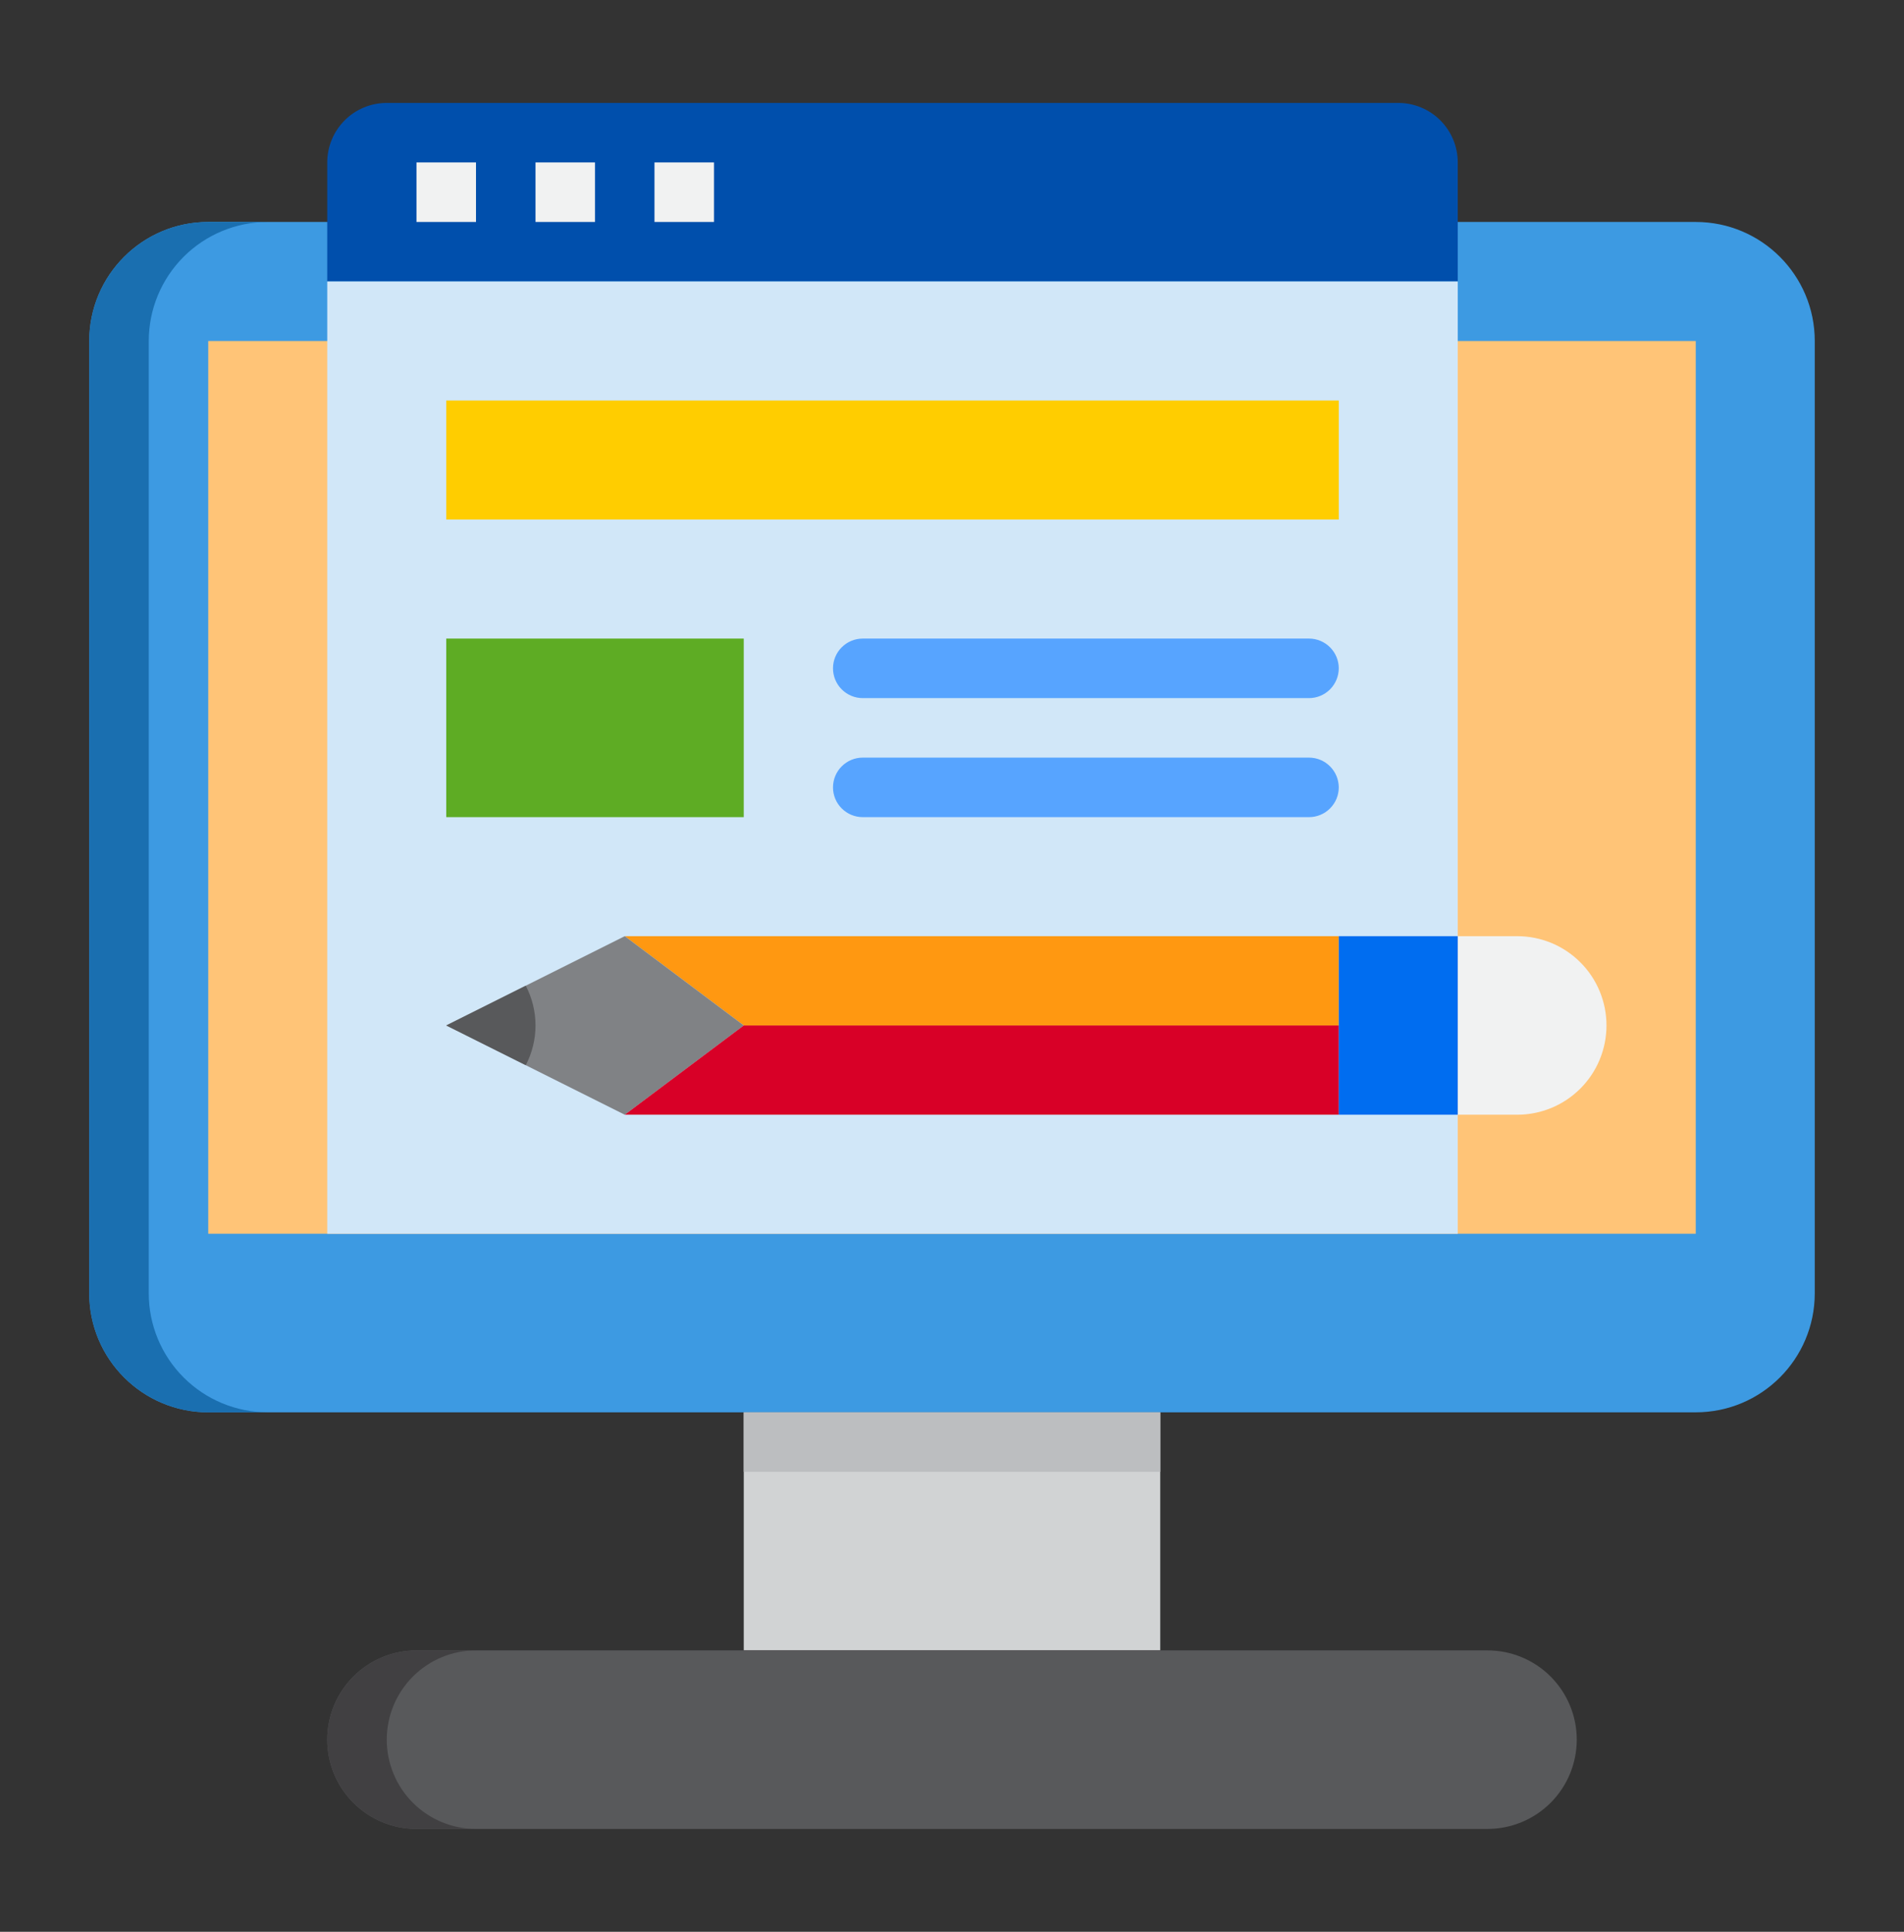
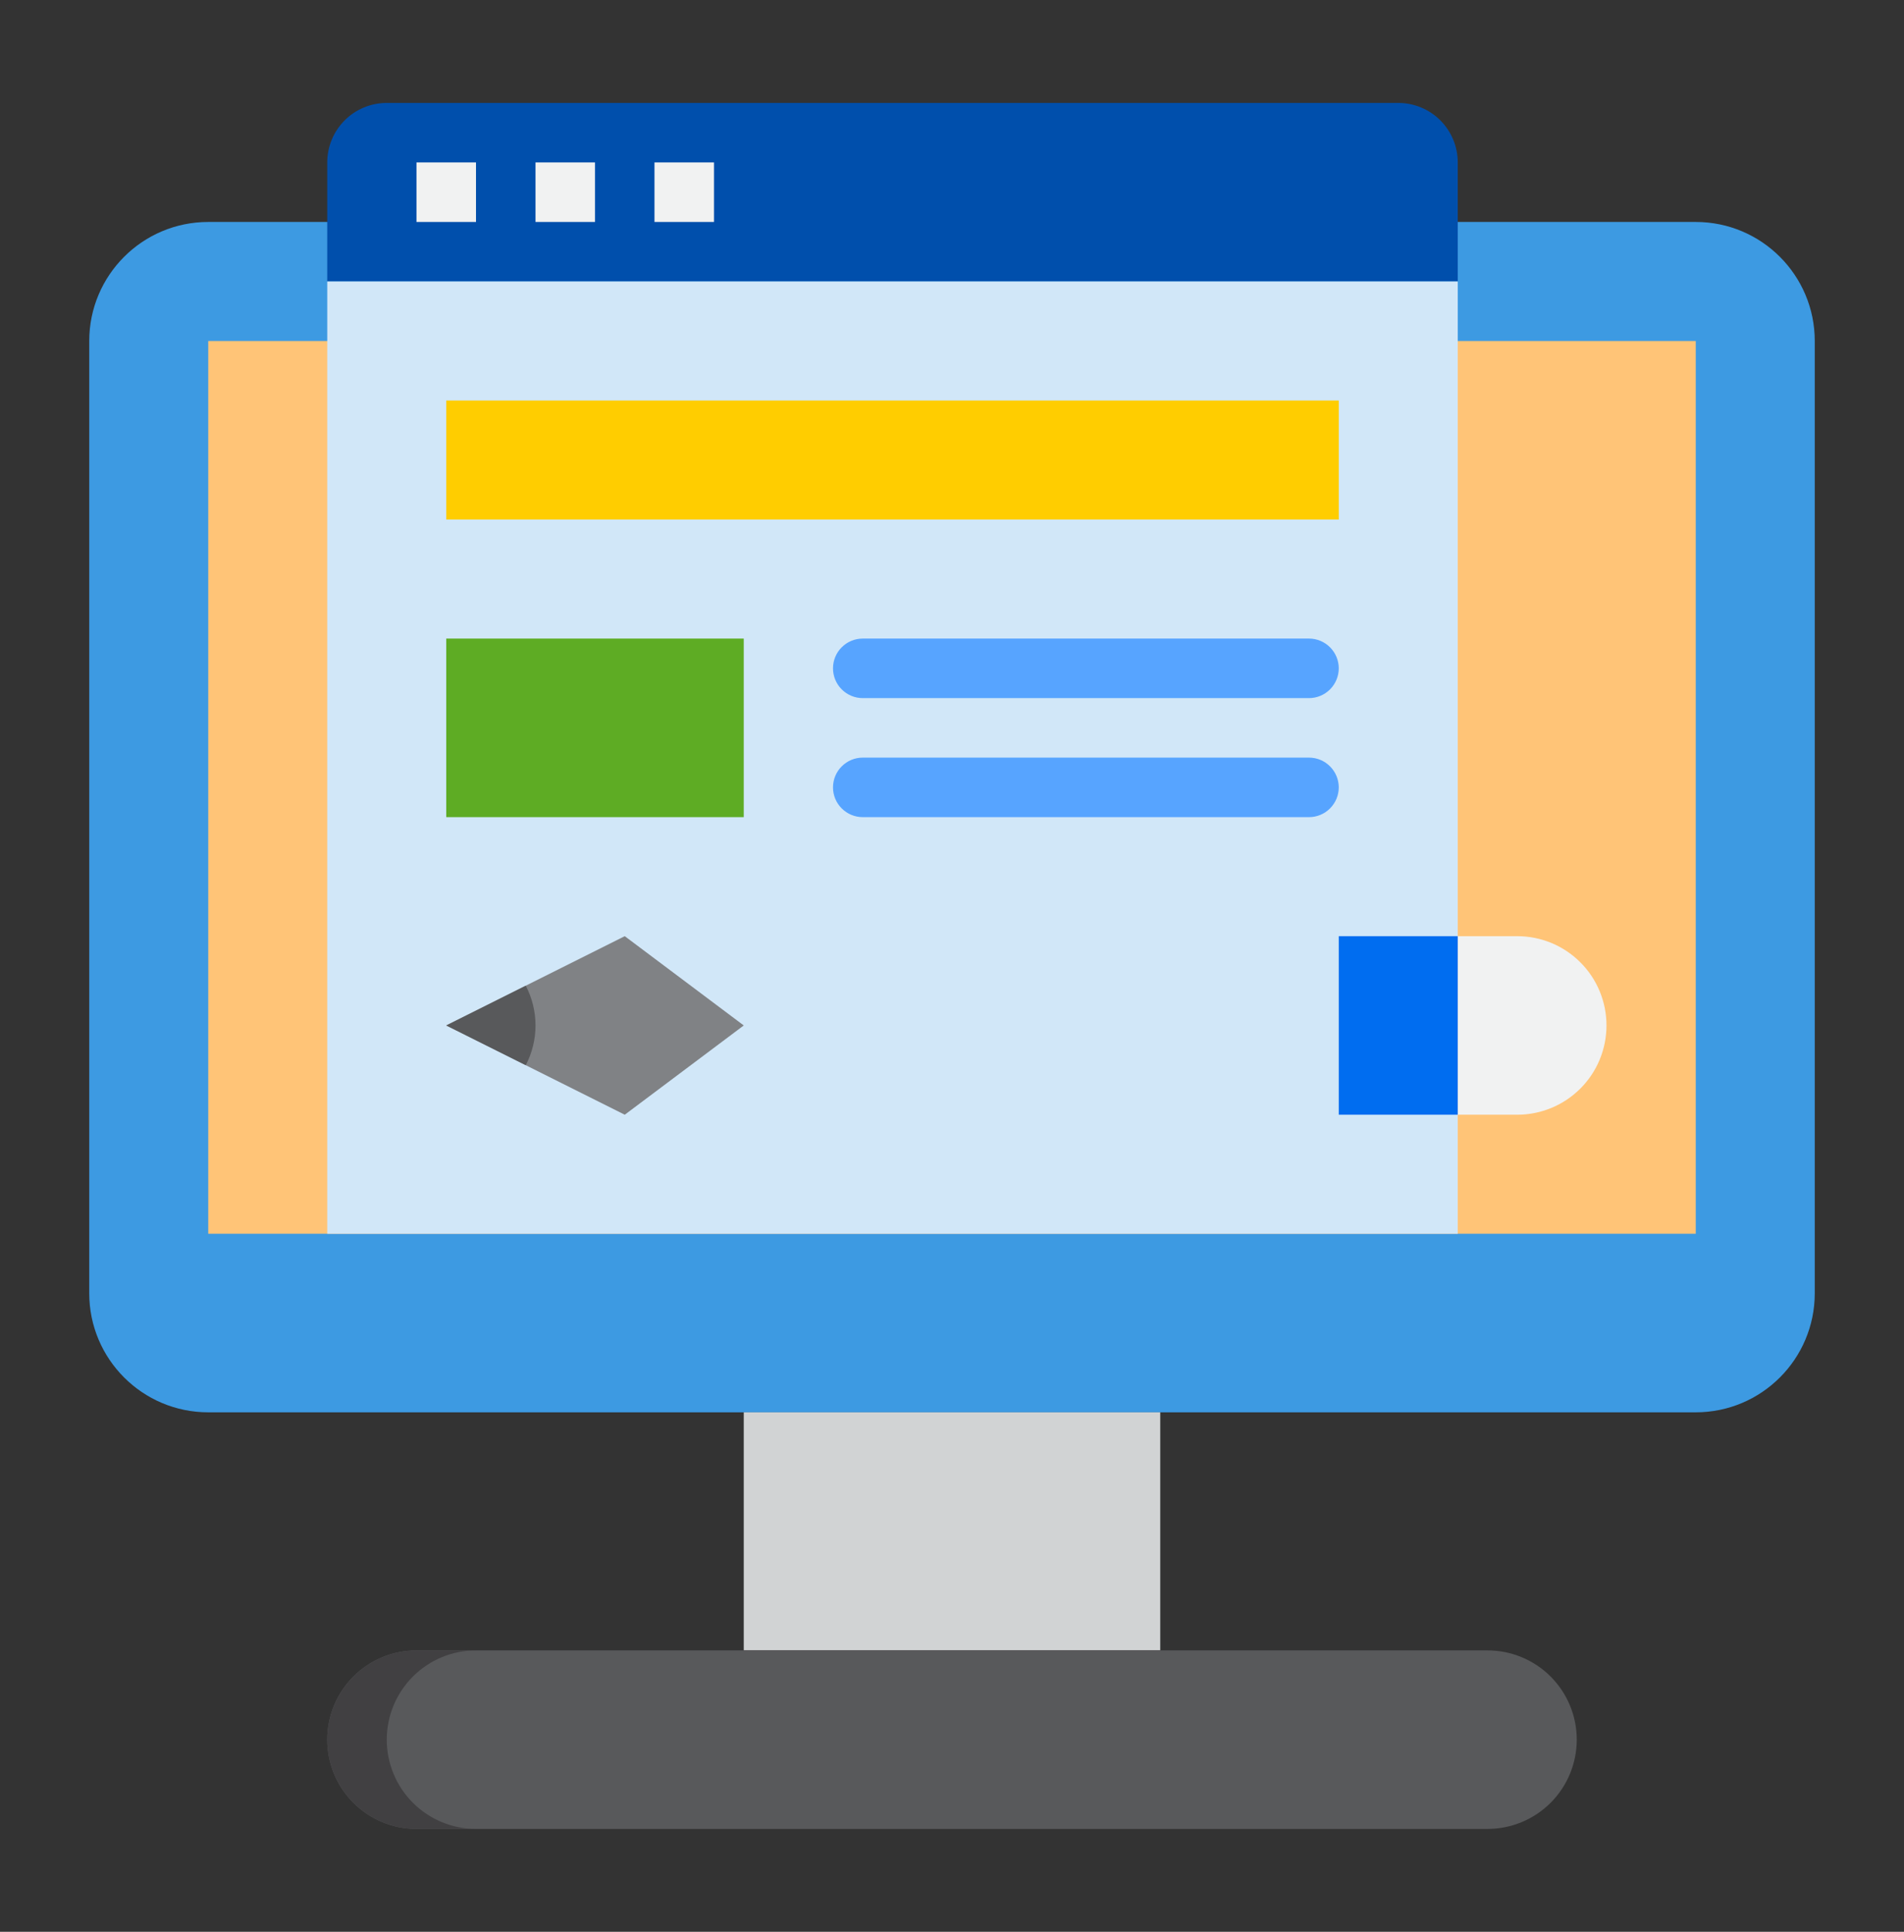
<svg xmlns="http://www.w3.org/2000/svg" width="70" height="71" viewBox="0 0 70 71" fill="none">
  <rect x="0" y="0" width="70" height="71" fill="#333333" stroke="none" />
  <path d="M62.344 8.158H7.656C5.24 8.158 3.281 10.117 3.281 12.533V47.533C3.281 49.949 5.24 51.908 7.656 51.908H62.344C64.76 51.908 66.719 49.949 66.719 47.533V12.533C66.719 10.117 64.76 8.158 62.344 8.158Z" fill="#3D9AE2" />
-   <path d="M5.469 47.533V12.533C5.469 11.372 5.93 10.26 6.75 9.439C7.571 8.619 8.683 8.158 9.844 8.158H7.656C6.496 8.158 5.383 8.619 4.563 9.439C3.742 10.26 3.281 11.372 3.281 12.533V47.533C3.281 48.693 3.742 49.806 4.563 50.626C5.383 51.447 6.496 51.908 7.656 51.908H9.844C8.683 51.908 7.571 51.447 6.75 50.626C5.93 49.806 5.469 48.693 5.469 47.533Z" fill="#1A6FB0" />
  <path d="M7.656 12.533H62.344V45.345H7.656V12.533Z" fill="#FFC477" />
  <path d="M51.406 3.783H14.219C13.639 3.783 13.082 4.013 12.672 4.423C12.262 4.834 12.031 5.39 12.031 5.97V10.345H53.594V5.97C53.594 5.39 53.363 4.834 52.953 4.423C52.543 4.013 51.986 3.783 51.406 3.783Z" fill="#004FAC" />
  <path d="M12.031 10.345H53.594V45.345H12.031V10.345Z" fill="#D1E7F8" />
  <path d="M27.344 51.908H42.656V60.658H27.344V51.908Z" fill="#D1D3D4" />
  <path d="M15.312 60.658C14.442 60.658 13.608 61.003 12.992 61.619C12.377 62.234 12.031 63.069 12.031 63.939C12.031 64.809 12.377 65.644 12.992 66.259C13.608 66.874 14.442 67.22 15.312 67.22H54.688C55.558 67.22 56.392 66.874 57.008 66.259C57.623 65.644 57.969 64.809 57.969 63.939C57.969 63.069 57.623 62.234 57.008 61.619C56.392 61.003 55.558 60.658 54.688 60.658H15.312Z" fill="#58595B" />
-   <path d="M49.219 37.689V34.408H22.969L27.344 37.689H49.219Z" fill="#FF9811" />
  <path d="M22.969 34.408L16.406 37.689L22.969 40.97L27.344 37.689L22.969 34.408Z" fill="#808285" />
-   <path d="M27.344 37.689L22.969 40.97H49.219V37.689H27.344Z" fill="#D80027" />
  <path d="M59.062 37.689C59.062 36.819 58.717 35.984 58.101 35.369C57.486 34.753 56.651 34.408 55.781 34.408H53.594V40.97H55.781C56.651 40.97 57.486 40.624 58.101 40.009C58.717 39.394 59.062 38.559 59.062 37.689Z" fill="#F1F2F2" />
  <path d="M49.219 34.408V40.97H53.594V34.408H49.219Z" fill="#006DF0" />
  <path d="M16.406 14.72H49.219V19.095H16.406V14.72Z" fill="#FFCD00" />
  <path d="M16.406 23.47H27.344V30.033H16.406V23.47Z" fill="#5EAC24" />
  <path d="M14.219 63.939C14.219 63.069 14.565 62.234 15.18 61.619C15.795 61.003 16.63 60.658 17.5 60.658H15.312C14.442 60.658 13.608 61.003 12.992 61.619C12.377 62.234 12.031 63.069 12.031 63.939C12.031 64.809 12.377 65.644 12.992 66.259C13.608 66.874 14.442 67.22 15.312 67.22H17.5C16.63 67.22 15.795 66.874 15.18 66.259C14.565 65.644 14.219 64.809 14.219 63.939Z" fill="#414042" />
-   <path d="M27.344 51.908H42.656V54.095H27.344V51.908Z" fill="#BCBEC0" />
  <path d="M15.312 5.97H17.5V8.158H15.312V5.97ZM19.688 5.97H21.875V8.158H19.688V5.97ZM24.062 5.97H26.25V8.158H24.062V5.97Z" fill="#F1F2F2" />
  <path d="M48.125 25.658H31.719C31.429 25.658 31.151 25.543 30.945 25.337C30.74 25.132 30.625 24.854 30.625 24.564C30.625 24.274 30.74 23.996 30.945 23.791C31.151 23.585 31.429 23.47 31.719 23.47H48.125C48.415 23.47 48.693 23.585 48.898 23.791C49.103 23.996 49.219 24.274 49.219 24.564C49.219 24.854 49.103 25.132 48.898 25.337C48.693 25.543 48.415 25.658 48.125 25.658ZM48.125 30.033H31.719C31.429 30.033 31.151 29.918 30.945 29.712C30.74 29.507 30.625 29.229 30.625 28.939C30.625 28.649 30.74 28.371 30.945 28.166C31.151 27.96 31.429 27.845 31.719 27.845H48.125C48.415 27.845 48.693 27.96 48.898 28.166C49.103 28.371 49.219 28.649 49.219 28.939C49.219 29.229 49.103 29.507 48.898 29.712C48.693 29.918 48.415 30.033 48.125 30.033Z" fill="#57A4FF" />
  <path d="M19.33 36.228L16.406 37.689L19.33 39.15C19.565 38.699 19.688 38.198 19.688 37.689C19.688 37.18 19.565 36.679 19.33 36.228Z" fill="#58595B" />
</svg>